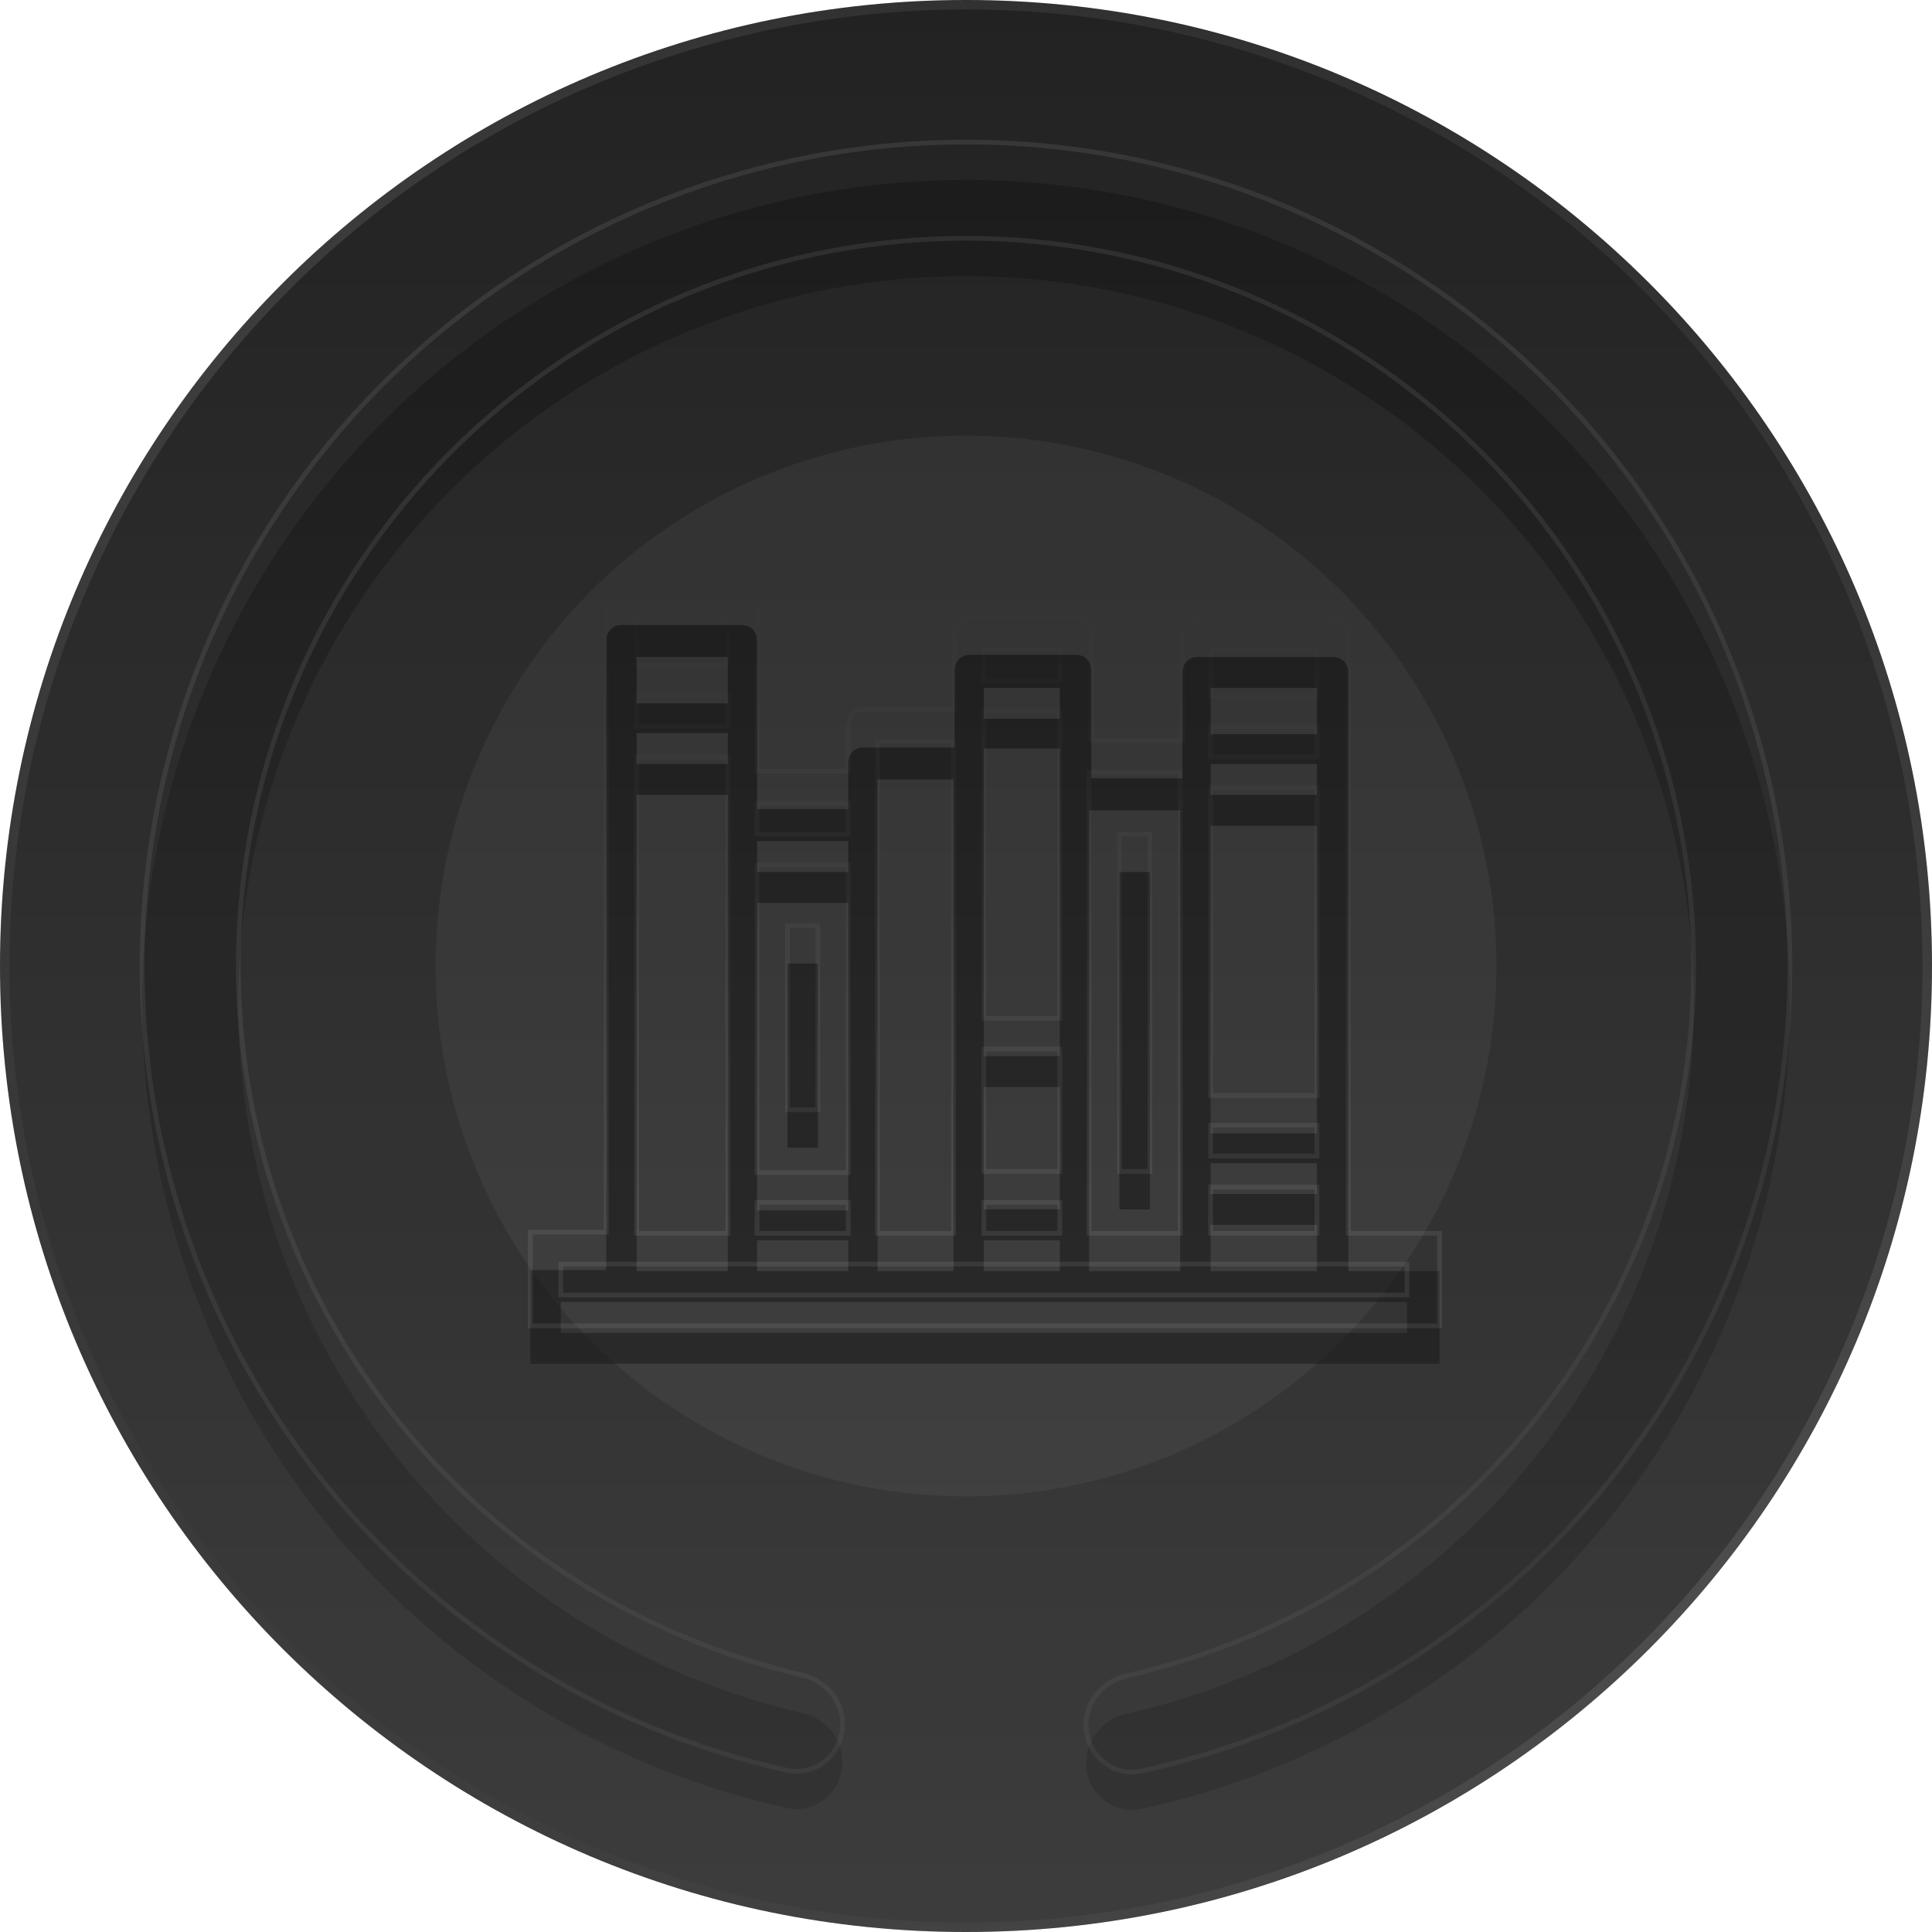
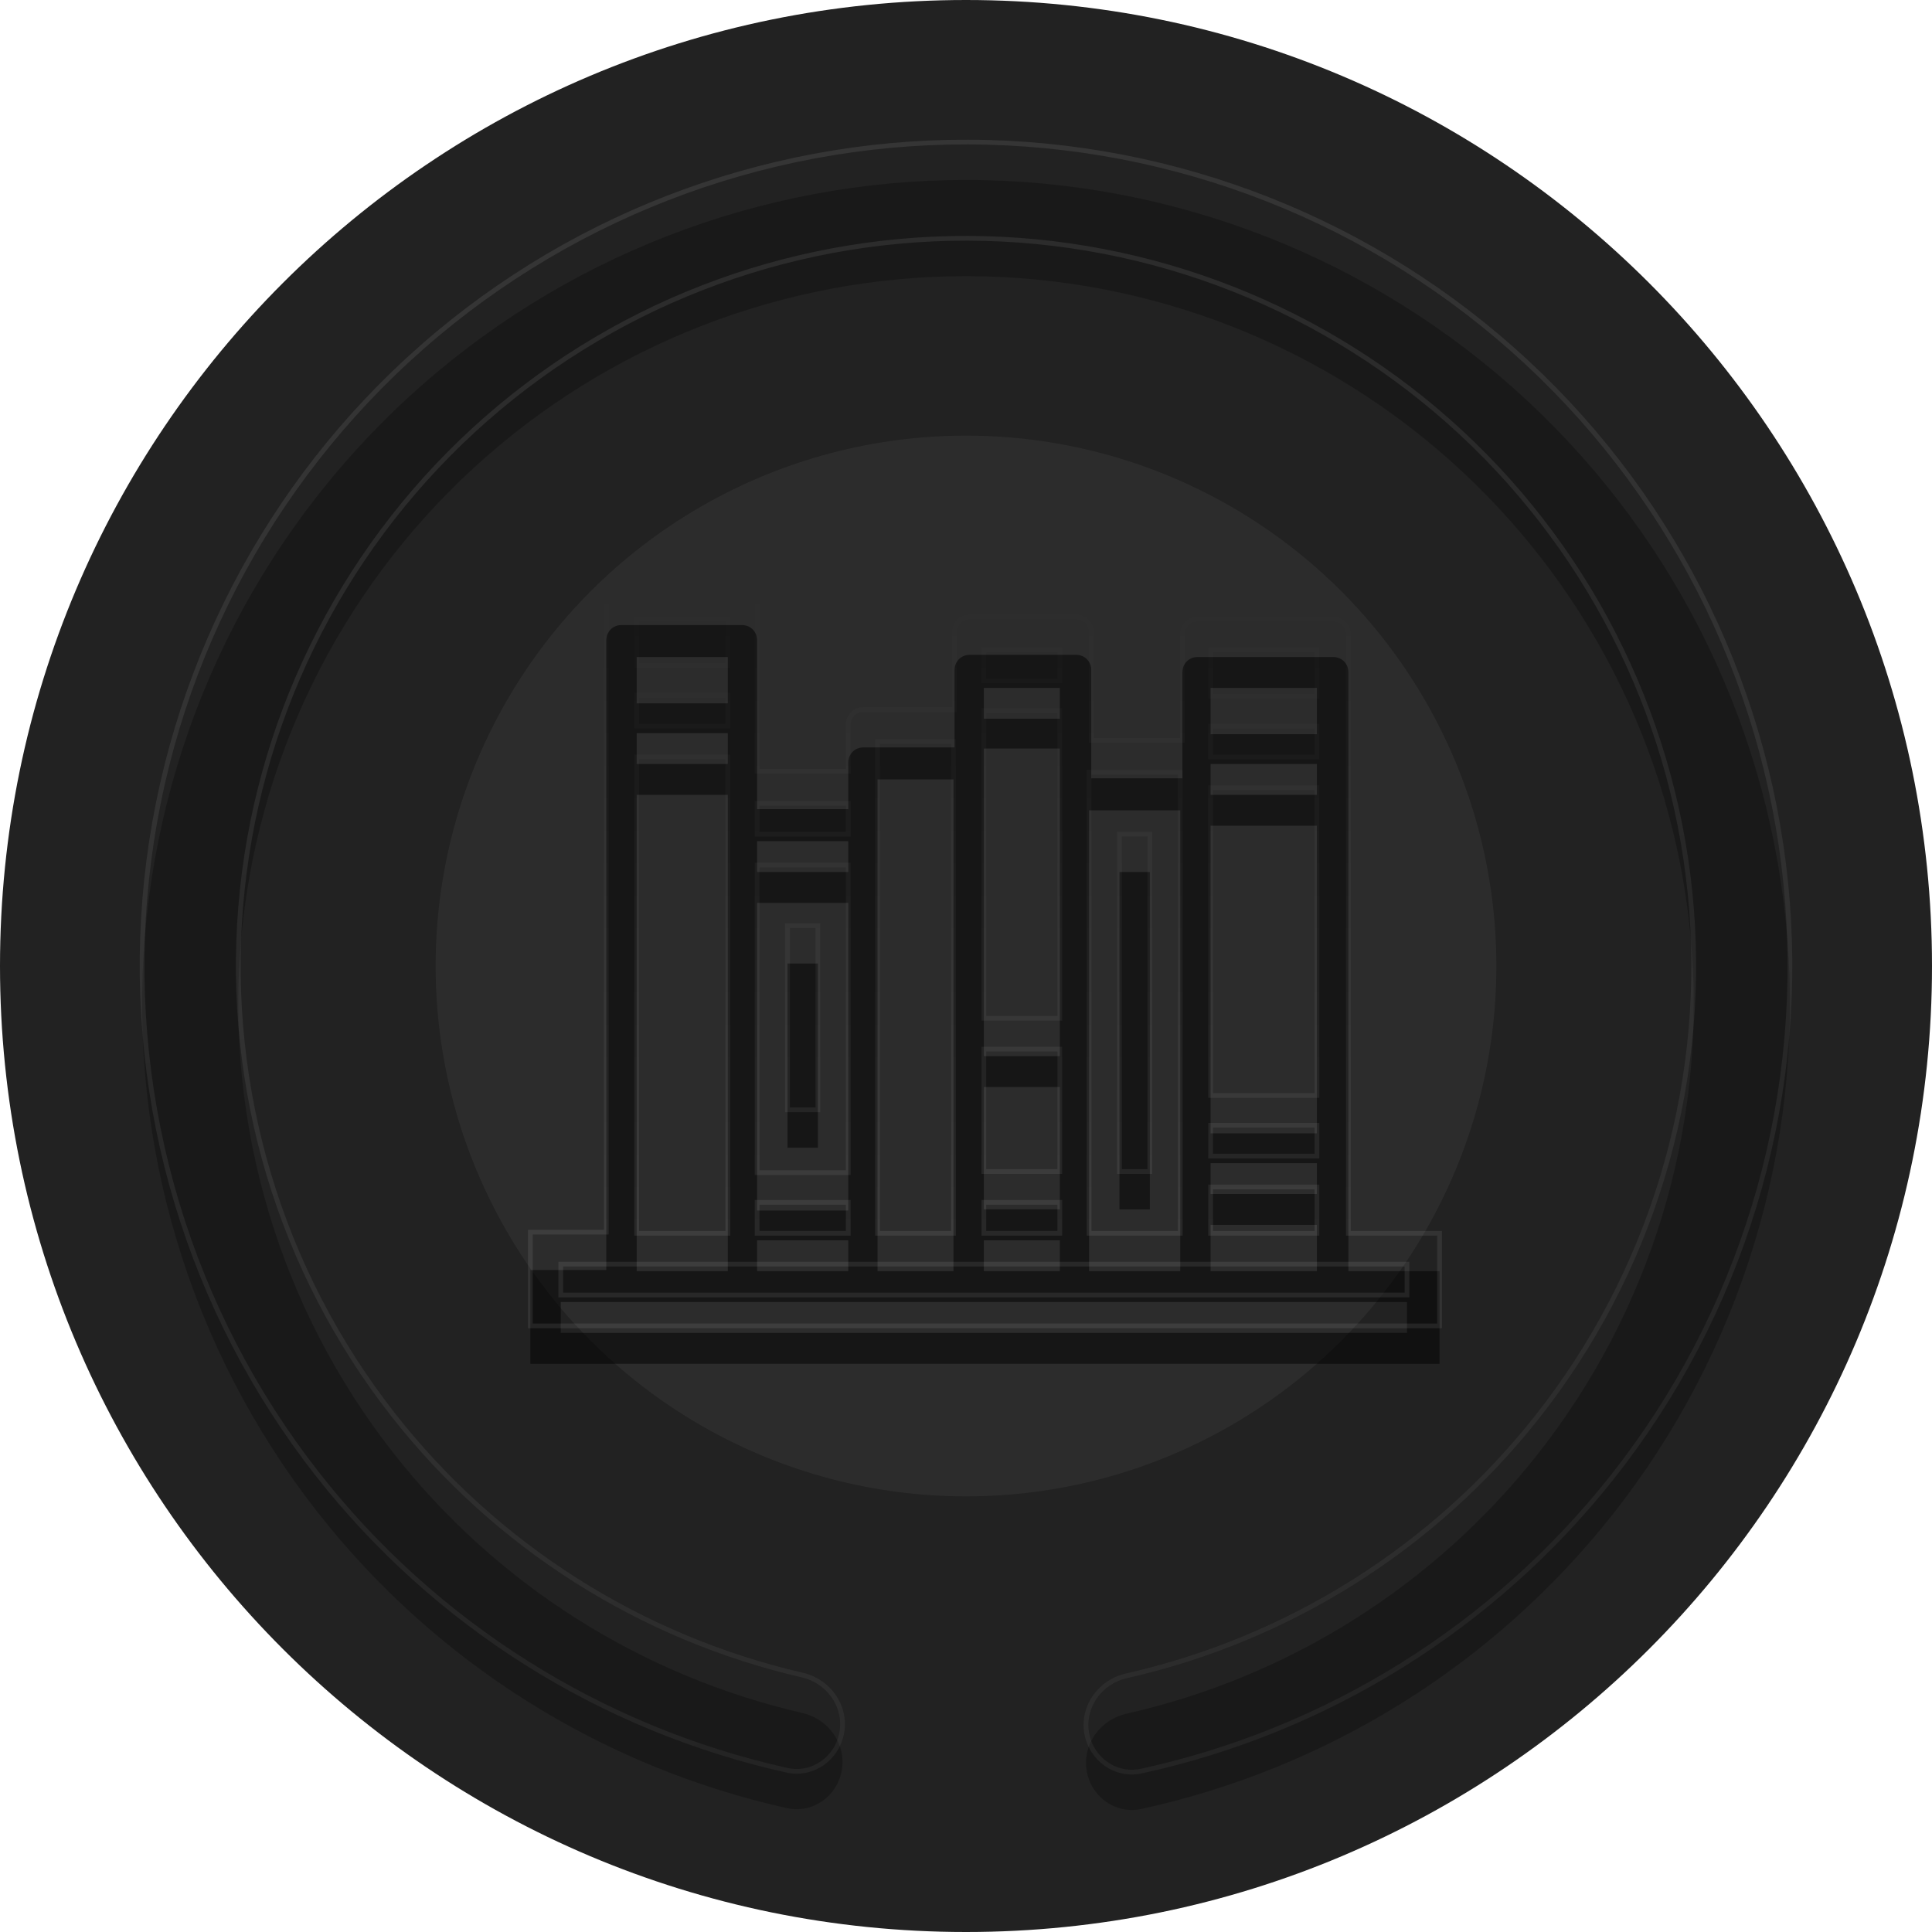
<svg xmlns="http://www.w3.org/2000/svg" width="204" height="204" viewBox="0 0 204 204" fill="none">
  <g clip-path="url(#clip0)">
    <path d="M204 102C204 158.333 158.333 204 102 204C45.667 204 0 158.333 0 102C0 45.667 45.667 0 102 0C158.333 0 204 45.667 204 102Z" fill="#222222" />
    <g filter="url(#filter0_f)">
      <circle cx="102" cy="102" r="56" fill="white" fill-opacity="0.05" />
    </g>
    <g filter="url(#filter1_i)">
      <path d="M88.899 182.865C88.45 185.635 85.836 187.531 83.098 186.922C63.497 182.56 45.949 171.532 33.504 155.641C20.012 138.412 13.508 116.732 15.289 94.922C17.069 73.111 27.003 52.773 43.111 37.961C59.218 23.148 80.316 14.95 102.199 15C124.082 15.05 145.142 23.345 161.182 38.231C177.222 53.117 187.063 73.5 188.743 95.319C190.424 117.137 183.82 138.787 170.25 155.954C157.732 171.788 140.134 182.735 120.514 187.008C117.772 187.605 115.167 185.696 114.731 182.925C114.295 180.153 116.194 177.569 118.931 176.951C136.027 173.09 151.346 163.482 162.279 149.653C174.265 134.491 180.097 115.369 178.613 96.099C177.128 76.829 168.437 58.826 154.27 45.678C140.104 32.531 121.503 25.205 102.176 25.161C82.849 25.117 64.215 32.357 49.988 45.44C35.762 58.522 26.988 76.485 25.415 95.748C23.843 115.011 29.587 134.16 41.504 149.376C52.373 163.255 67.648 172.934 84.727 176.873C87.461 177.504 89.348 180.096 88.899 182.865Z" fill="black" fill-opacity="0.25" />
    </g>
    <path d="M88.899 182.865C88.45 185.635 85.836 187.531 83.098 186.922C63.497 182.56 45.949 171.532 33.504 155.641C20.012 138.412 13.508 116.732 15.289 94.922C17.069 73.111 27.003 52.773 43.111 37.961C59.218 23.148 80.316 14.95 102.199 15C124.082 15.05 145.142 23.345 161.182 38.231C177.222 53.117 187.063 73.5 188.743 95.319C190.424 117.137 183.82 138.787 170.25 155.954C157.732 171.788 140.134 182.735 120.514 187.008C117.772 187.605 115.167 185.696 114.731 182.925C114.295 180.153 116.194 177.569 118.931 176.951C136.027 173.09 151.346 163.482 162.279 149.653C174.265 134.491 180.097 115.369 178.613 96.099C177.128 76.829 168.437 58.826 154.27 45.678C140.104 32.531 121.503 25.205 102.176 25.161C82.849 25.117 64.215 32.357 49.988 45.44C35.762 58.522 26.988 76.485 25.415 95.748C23.843 115.011 29.587 134.16 41.504 149.376C52.373 163.255 67.648 172.934 84.727 176.873C87.461 177.504 89.348 180.096 88.899 182.865Z" stroke="url(#paint0_linear)" stroke-opacity="0.1" stroke-width="0.5" />
    <mask id="path-4-outside-1" maskUnits="userSpaceOnUse" x="55" y="61" width="98" height="80" fill="black">
      <rect fill="white" x="55" y="61" width="98" height="80" />
      <path d="M139.055 68.636H127.828V73.525H139.055V68.636ZM111.905 68.636H103.885V71.895H111.905V68.636ZM111.905 110.779H103.885V123.701H111.905V110.779ZM124.621 81.558H114.998V130.221H124.621V81.558ZM121.413 123.701H118.205V88.078H121.413V123.701ZM111.905 126.961H103.885V130.221H111.905V126.961ZM111.905 75.039H103.885V76.669V107.519H111.905V75.039ZM139.055 76.669H127.828V79.928H139.055V76.669ZM139.055 125.331H127.828V130.221H139.055V125.331ZM139.055 83.188H127.828V115.669H139.055V83.188ZM139.055 118.812H127.828V122.072H139.055V118.812ZM89.566 84.818H79.943V88.078H89.566V84.818ZM76.735 79.928H67.227V130.221H76.85V79.928H76.735ZM76.735 73.409H67.227V76.669H76.85V73.409H76.735ZM59.208 136.74H148.563V133.481H59.208V136.74ZM56 139.884V130.104H64.019V63.63C64.019 62.699 64.706 62 65.623 62H78.339C79.255 62 79.943 62.699 79.943 63.63V81.442H89.566V76.552C89.566 75.621 90.253 74.922 91.169 74.922H100.792V66.773C100.792 65.842 101.48 65.143 102.396 65.143H113.623C114.539 65.143 115.227 65.842 115.227 66.773V78.182H124.85V67.006C124.85 66.075 125.537 65.376 126.453 65.376H140.773C141.69 65.376 142.377 66.075 142.377 67.006V130.221H152V140H56V139.884ZM89.566 126.961H79.943V130.221H89.566V126.961ZM89.566 91.337H79.943V123.818H89.566V91.337ZM86.358 117.182H83.15V97.74H86.358V117.182ZM100.678 78.299H92.659V130.221H100.678V78.299ZM76.735 65.376H67.227V70.266H76.85V65.376H76.735Z" />
    </mask>
    <g filter="url(#filter2_i)">
      <path d="M139.055 68.636H127.828V73.525H139.055V68.636ZM111.905 68.636H103.885V71.895H111.905V68.636ZM111.905 110.779H103.885V123.701H111.905V110.779ZM124.621 81.558H114.998V130.221H124.621V81.558ZM121.413 123.701H118.205V88.078H121.413V123.701ZM111.905 126.961H103.885V130.221H111.905V126.961ZM111.905 75.039H103.885V76.669V107.519H111.905V75.039ZM139.055 76.669H127.828V79.928H139.055V76.669ZM139.055 125.331H127.828V130.221H139.055V125.331ZM139.055 83.188H127.828V115.669H139.055V83.188ZM139.055 118.812H127.828V122.072H139.055V118.812ZM89.566 84.818H79.943V88.078H89.566V84.818ZM76.735 79.928H67.227V130.221H76.85V79.928H76.735ZM76.735 73.409H67.227V76.669H76.85V73.409H76.735ZM59.208 136.74H148.563V133.481H59.208V136.74ZM56 139.884V130.104H64.019V63.63C64.019 62.699 64.706 62 65.623 62H78.339C79.255 62 79.943 62.699 79.943 63.63V81.442H89.566V76.552C89.566 75.621 90.253 74.922 91.169 74.922H100.792V66.773C100.792 65.842 101.48 65.143 102.396 65.143H113.623C114.539 65.143 115.227 65.842 115.227 66.773V78.182H124.85V67.006C124.85 66.075 125.537 65.376 126.453 65.376H140.773C141.69 65.376 142.377 66.075 142.377 67.006V130.221H152V140H56V139.884ZM89.566 126.961H79.943V130.221H89.566V126.961ZM89.566 91.337H79.943V123.818H89.566V91.337ZM86.358 117.182H83.15V97.74H86.358V117.182ZM100.678 78.299H92.659V130.221H100.678V78.299ZM76.735 65.376H67.227V70.266H76.85V65.376H76.735Z" fill="black" fill-opacity="0.5" />
    </g>
    <path d="M139.055 68.636H127.828V73.525H139.055V68.636ZM111.905 68.636H103.885V71.895H111.905V68.636ZM111.905 110.779H103.885V123.701H111.905V110.779ZM124.621 81.558H114.998V130.221H124.621V81.558ZM121.413 123.701H118.205V88.078H121.413V123.701ZM111.905 126.961H103.885V130.221H111.905V126.961ZM111.905 75.039H103.885V76.669V107.519H111.905V75.039ZM139.055 76.669H127.828V79.928H139.055V76.669ZM139.055 125.331H127.828V130.221H139.055V125.331ZM139.055 83.188H127.828V115.669H139.055V83.188ZM139.055 118.812H127.828V122.072H139.055V118.812ZM89.566 84.818H79.943V88.078H89.566V84.818ZM76.735 79.928H67.227V130.221H76.85V79.928H76.735ZM76.735 73.409H67.227V76.669H76.85V73.409H76.735ZM59.208 136.74H148.563V133.481H59.208V136.74ZM56 139.884V130.104H64.019V63.63C64.019 62.699 64.706 62 65.623 62H78.339C79.255 62 79.943 62.699 79.943 63.63V81.442H89.566V76.552C89.566 75.621 90.253 74.922 91.169 74.922H100.792V66.773C100.792 65.842 101.48 65.143 102.396 65.143H113.623C114.539 65.143 115.227 65.842 115.227 66.773V78.182H124.85V67.006C124.85 66.075 125.537 65.376 126.453 65.376H140.773C141.69 65.376 142.377 66.075 142.377 67.006V130.221H152V140H56V139.884ZM89.566 126.961H79.943V130.221H89.566V126.961ZM89.566 91.337H79.943V123.818H89.566V91.337ZM86.358 117.182H83.15V97.74H86.358V117.182ZM100.678 78.299H92.659V130.221H100.678V78.299ZM76.735 65.376H67.227V70.266H76.85V65.376H76.735Z" stroke="url(#paint1_linear)" stroke-opacity="0.08" stroke-width="0.5" mask="url(#path-4-outside-1)" />
-     <circle cx="102" cy="102" r="102" fill="url(#paint2_linear)" fill-opacity="0.12" />
-     <circle cx="102" cy="102" r="101.5" stroke="url(#paint3_linear)" stroke-opacity="0.12" />
  </g>
  <defs>
    <filter id="filter0_f" x="27" y="27" width="150" height="150" filterUnits="userSpaceOnUse" color-interpolation-filters="sRGB">
      <feFlood flood-opacity="0" result="BackgroundImageFix" />
      <feBlend mode="normal" in="SourceGraphic" in2="BackgroundImageFix" result="shape" />
      <feGaussianBlur stdDeviation="9.5" result="effect1_foregroundBlur" />
    </filter>
    <filter id="filter1_i" x="13.474" y="13.474" width="177.029" height="179.419" filterUnits="userSpaceOnUse" color-interpolation-filters="sRGB">
      <feFlood flood-opacity="0" result="BackgroundImageFix" />
      <feBlend mode="normal" in="SourceGraphic" in2="BackgroundImageFix" result="shape" />
      <feColorMatrix in="SourceAlpha" type="matrix" values="0 0 0 0 0 0 0 0 0 0 0 0 0 0 0 0 0 0 127 0" result="hardAlpha" />
      <feOffset dy="4" />
      <feGaussianBlur stdDeviation="2" />
      <feComposite in2="hardAlpha" operator="arithmetic" k2="-1" k3="1" />
      <feColorMatrix type="matrix" values="0 0 0 0 0 0 0 0 0 0 0 0 0 0 0 0 0 0 0.25 0" />
      <feBlend mode="normal" in2="shape" result="effect1_innerShadow" />
    </filter>
    <filter id="filter2_i" x="55.75" y="61.75" width="96.5" height="82.5" filterUnits="userSpaceOnUse" color-interpolation-filters="sRGB">
      <feFlood flood-opacity="0" result="BackgroundImageFix" />
      <feBlend mode="normal" in="SourceGraphic" in2="BackgroundImageFix" result="shape" />
      <feColorMatrix in="SourceAlpha" type="matrix" values="0 0 0 0 0 0 0 0 0 0 0 0 0 0 0 0 0 0 127 0" result="hardAlpha" />
      <feOffset dy="4" />
      <feGaussianBlur stdDeviation="2" />
      <feComposite in2="hardAlpha" operator="arithmetic" k2="-1" k3="1" />
      <feColorMatrix type="matrix" values="0 0 0 0 0 0 0 0 0 0 0 0 0 0 0 0 0 0 0.25 0" />
      <feBlend mode="normal" in2="shape" result="effect1_innerShadow" />
    </filter>
    <linearGradient id="paint0_linear" x1="66.56" y1="-39.593" x2="172.742" y2="375.762" gradientUnits="userSpaceOnUse">
      <stop stop-color="white" />
      <stop offset="1" stop-color="white" stop-opacity="0" />
    </linearGradient>
    <linearGradient id="paint1_linear" x1="117.6" y1="131.875" x2="117.6" y2="62" gradientUnits="userSpaceOnUse">
      <stop stop-color="white" />
      <stop offset="1" stop-color="white" stop-opacity="0" />
    </linearGradient>
    <linearGradient id="paint2_linear" x1="102" y1="204" x2="102" y2="0" gradientUnits="userSpaceOnUse">
      <stop stop-color="white" />
      <stop offset="1" stop-color="white" stop-opacity="0" />
    </linearGradient>
    <linearGradient id="paint3_linear" x1="173.4" y1="17" x2="30.6" y2="183.6" gradientUnits="userSpaceOnUse">
      <stop stop-color="#888888" />
      <stop offset="0.199" stop-color="#AAAAAA" />
      <stop offset="0.511" stop-color="#E5E5E5" />
      <stop offset="0.782" stop-color="#828282" />
      <stop offset="1" stop-color="#484848" />
    </linearGradient>
    <clipPath id="clip0">
      <rect width="204" height="204" fill="white" />
    </clipPath>
  </defs>
</svg>